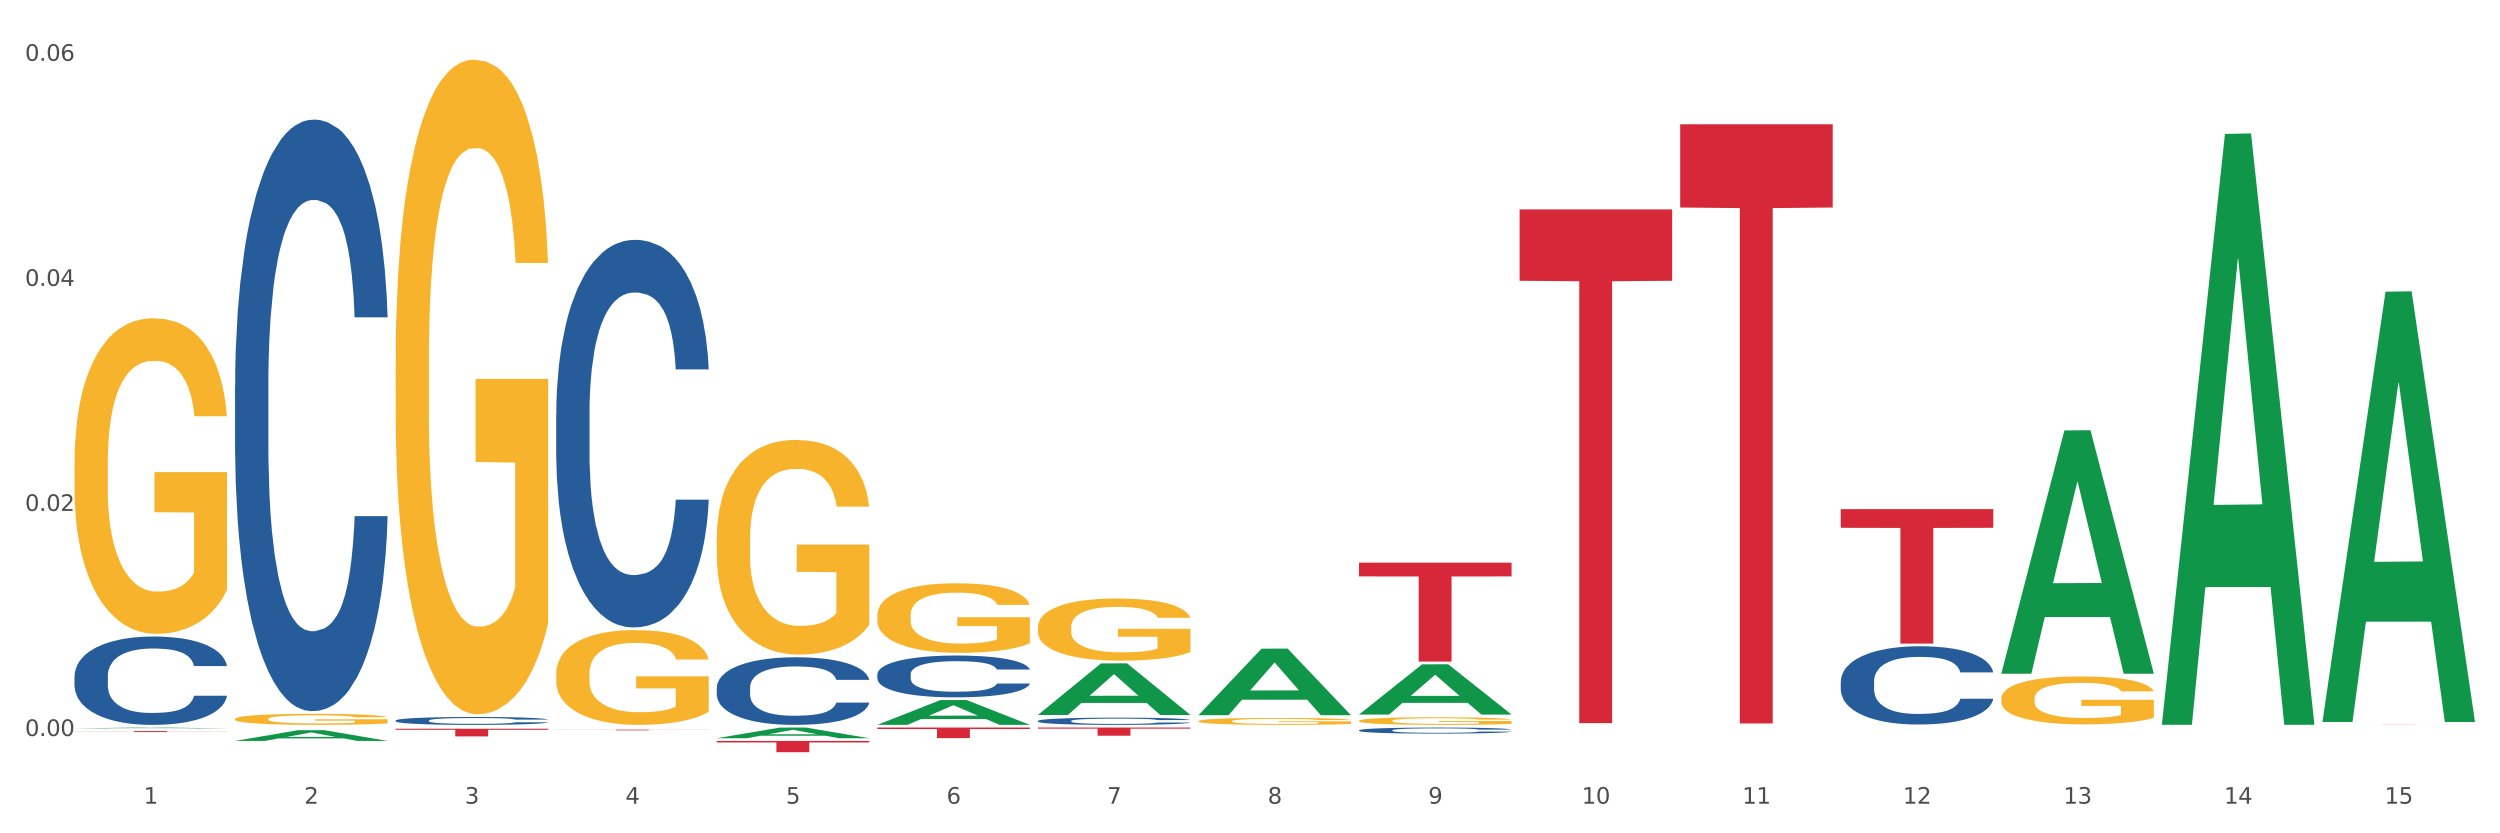
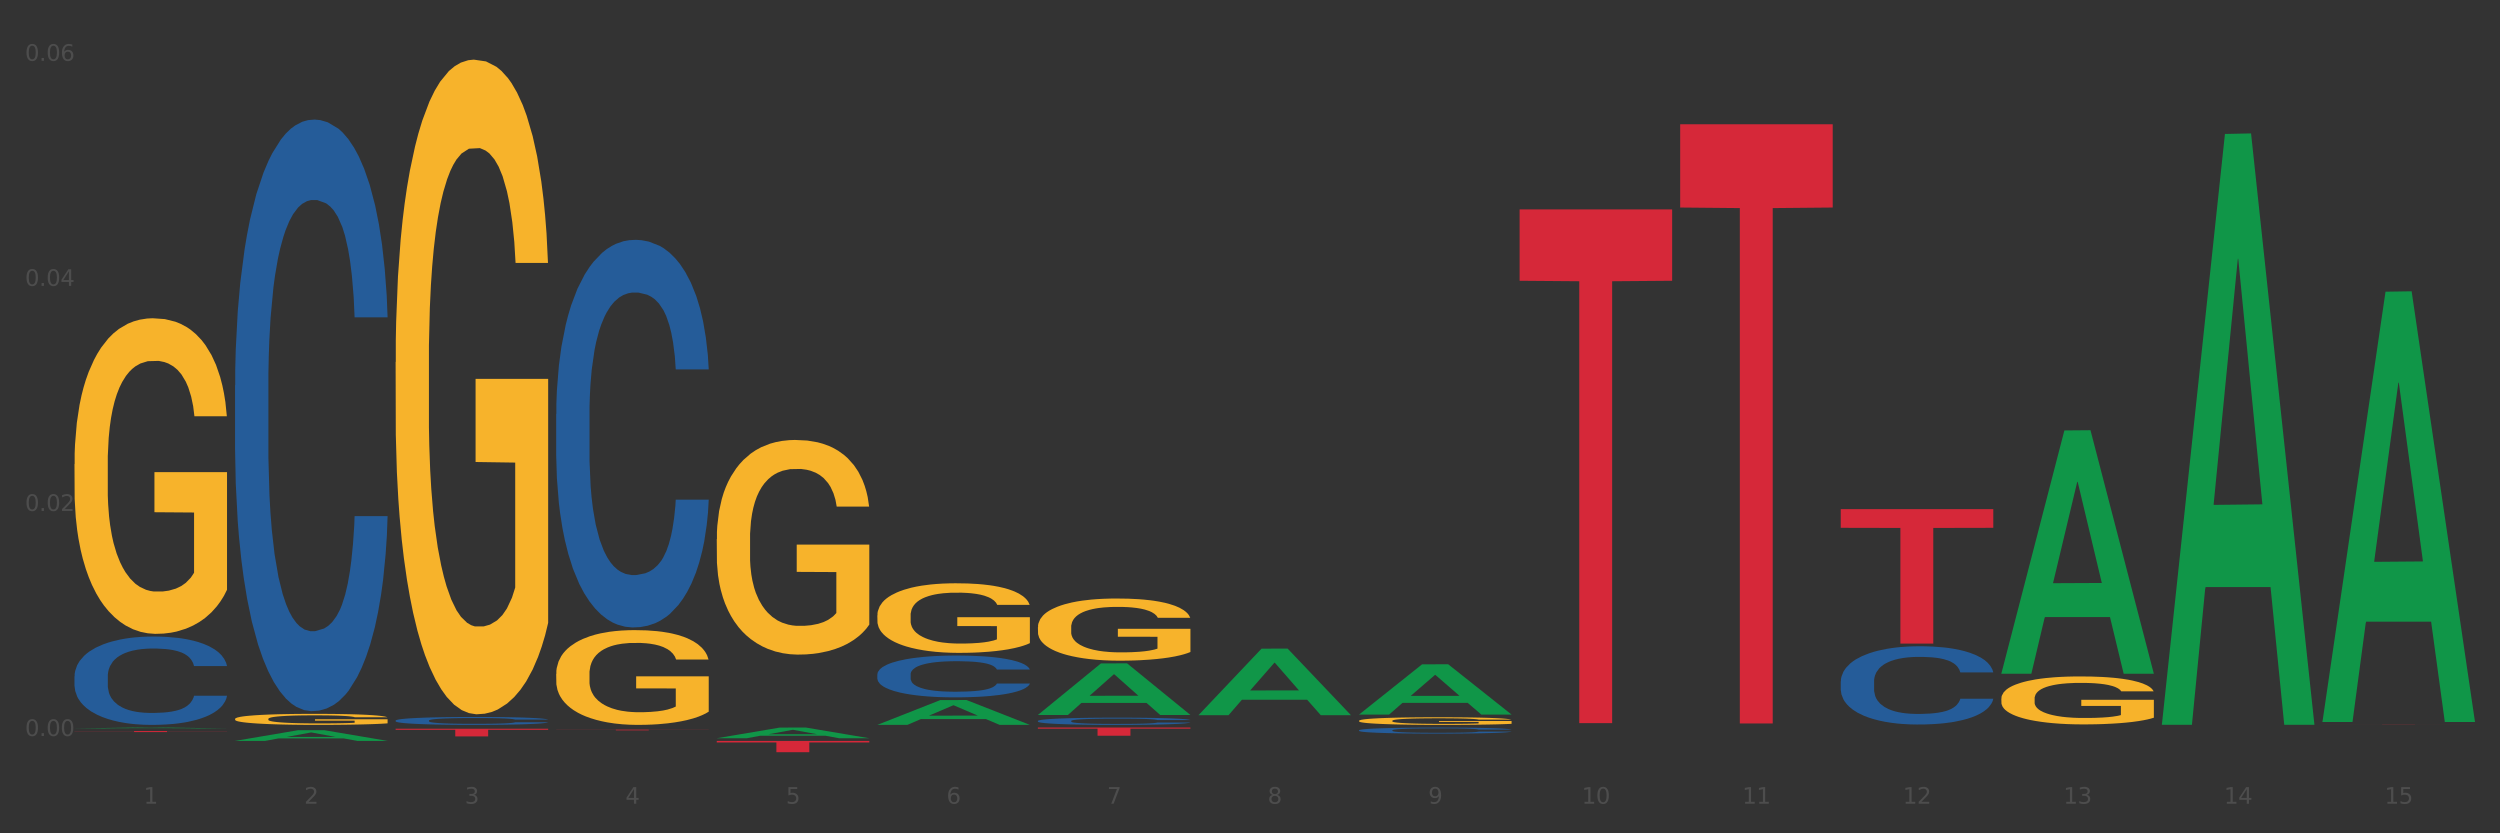
<svg xmlns="http://www.w3.org/2000/svg" xmlns:xlink="http://www.w3.org/1999/xlink" width="1080pt" height="360pt" viewBox="0 0 1080 360" version="1.1">
  <rect x="0" y="0" width="1080" height="360" fill="#333333" stroke="none" />
  <defs>
    <style type="text/css">*{stroke-linejoin: round; stroke-linecap: butt}</style>
  </defs>
  <g id="figure_1">
    <g id="patch_1">
-       <path d="M 0 360  L 1080 360  L 1080 0  L 0 0  z " style="fill: #ffffff; stroke: #ffffff; stroke-linejoin: miter" />
-     </g>
+       </g>
    <g id="axes_1">
      <g id="matplotlib.axis_1">
        <g id="xtick_1">
          <g id="text_1">
            <g style="fill: #4d4d4d" transform="translate(62.07 347.204) scale(0.096 -0.096)">
              <defs>
                <path id="DejaVuSans-31" d="M 794 531  L 1825 531  L 1825 4091  L 703 3866  L 703 4441  L 1819 4666  L 2450 4666  L 2450 531  L 3481 531  L 3481 0  L 794 0  L 794 531  z " transform="scale(0.016)" />
              </defs>
              <use xlink:href="#DejaVuSans-31" />
            </g>
          </g>
        </g>
        <g id="xtick_2">
          <g id="text_2">
            <g style="fill: #4d4d4d" transform="translate(131.436 347.204) scale(0.096 -0.096)">
              <defs>
                <path id="DejaVuSans-32" d="M 1228 531  L 3431 531  L 3431 0  L 469 0  L 469 531  Q 828 903 1448 1529  Q 2069 2156 2228 2338  Q 2531 2678 2651 2914  Q 2772 3150 2772 3378  Q 2772 3750 2511 3984  Q 2250 4219 1831 4219  Q 1534 4219 1204 4116  Q 875 4013 500 3803  L 500 4441  Q 881 4594 1212 4672  Q 1544 4750 1819 4750  Q 2544 4750 2975 4387  Q 3406 4025 3406 3419  Q 3406 3131 3298 2873  Q 3191 2616 2906 2266  Q 2828 2175 2409 1742  Q 1991 1309 1228 531  z " transform="scale(0.016)" />
              </defs>
              <use xlink:href="#DejaVuSans-32" />
            </g>
          </g>
        </g>
        <g id="xtick_3">
          <g id="text_3">
            <g style="fill: #4d4d4d" transform="translate(200.802 347.204) scale(0.096 -0.096)">
              <defs>
                <path id="DejaVuSans-33" d="M 2597 2516  Q 3050 2419 3304 2112  Q 3559 1806 3559 1356  Q 3559 666 3084 287  Q 2609 -91 1734 -91  Q 1441 -91 1130 -33  Q 819 25 488 141  L 488 750  Q 750 597 1062 519  Q 1375 441 1716 441  Q 2309 441 2620 675  Q 2931 909 2931 1356  Q 2931 1769 2642 2001  Q 2353 2234 1838 2234  L 1294 2234  L 1294 2753  L 1863 2753  Q 2328 2753 2575 2939  Q 2822 3125 2822 3475  Q 2822 3834 2567 4026  Q 2313 4219 1838 4219  Q 1578 4219 1281 4162  Q 984 4106 628 3988  L 628 4550  Q 988 4650 1302 4700  Q 1616 4750 1894 4750  Q 2613 4750 3031 4423  Q 3450 4097 3450 3541  Q 3450 3153 3228 2886  Q 3006 2619 2597 2516  z " transform="scale(0.016)" />
              </defs>
              <use xlink:href="#DejaVuSans-33" />
            </g>
          </g>
        </g>
        <g id="xtick_4">
          <g id="text_4">
            <g style="fill: #4d4d4d" transform="translate(270.169 347.204) scale(0.096 -0.096)">
              <defs>
                <path id="DejaVuSans-34" d="M 2419 4116  L 825 1625  L 2419 1625  L 2419 4116  z M 2253 4666  L 3047 4666  L 3047 1625  L 3713 1625  L 3713 1100  L 3047 1100  L 3047 0  L 2419 0  L 2419 1100  L 313 1100  L 313 1709  L 2253 4666  z " transform="scale(0.016)" />
              </defs>
              <use xlink:href="#DejaVuSans-34" />
            </g>
          </g>
        </g>
        <g id="xtick_5">
          <g id="text_5">
            <g style="fill: #4d4d4d" transform="translate(339.535 347.204) scale(0.096 -0.096)">
              <defs>
                <path id="DejaVuSans-35" d="M 691 4666  L 3169 4666  L 3169 4134  L 1269 4134  L 1269 2991  Q 1406 3038 1543 3061  Q 1681 3084 1819 3084  Q 2600 3084 3056 2656  Q 3513 2228 3513 1497  Q 3513 744 3044 326  Q 2575 -91 1722 -91  Q 1428 -91 1123 -41  Q 819 9 494 109  L 494 744  Q 775 591 1075 516  Q 1375 441 1709 441  Q 2250 441 2565 725  Q 2881 1009 2881 1497  Q 2881 1984 2565 2268  Q 2250 2553 1709 2553  Q 1456 2553 1204 2497  Q 953 2441 691 2322  L 691 4666  z " transform="scale(0.016)" />
              </defs>
              <use xlink:href="#DejaVuSans-35" />
            </g>
          </g>
        </g>
        <g id="xtick_6">
          <g id="text_6">
            <g style="fill: #4d4d4d" transform="translate(408.901 347.204) scale(0.096 -0.096)">
              <defs>
                <path id="DejaVuSans-36" d="M 2113 2584  Q 1688 2584 1439 2293  Q 1191 2003 1191 1497  Q 1191 994 1439 701  Q 1688 409 2113 409  Q 2538 409 2786 701  Q 3034 994 3034 1497  Q 3034 2003 2786 2293  Q 2538 2584 2113 2584  z M 3366 4563  L 3366 3988  Q 3128 4100 2886 4159  Q 2644 4219 2406 4219  Q 1781 4219 1451 3797  Q 1122 3375 1075 2522  Q 1259 2794 1537 2939  Q 1816 3084 2150 3084  Q 2853 3084 3261 2657  Q 3669 2231 3669 1497  Q 3669 778 3244 343  Q 2819 -91 2113 -91  Q 1303 -91 875 529  Q 447 1150 447 2328  Q 447 3434 972 4092  Q 1497 4750 2381 4750  Q 2619 4750 2861 4703  Q 3103 4656 3366 4563  z " transform="scale(0.016)" />
              </defs>
              <use xlink:href="#DejaVuSans-36" />
            </g>
          </g>
        </g>
        <g id="xtick_7">
          <g id="text_7">
            <g style="fill: #4d4d4d" transform="translate(478.267 347.204) scale(0.096 -0.096)">
              <defs>
                <path id="DejaVuSans-37" d="M 525 4666  L 3525 4666  L 3525 4397  L 1831 0  L 1172 0  L 2766 4134  L 525 4134  L 525 4666  z " transform="scale(0.016)" />
              </defs>
              <use xlink:href="#DejaVuSans-37" />
            </g>
          </g>
        </g>
        <g id="xtick_8">
          <g id="text_8">
            <g style="fill: #4d4d4d" transform="translate(547.634 347.204) scale(0.096 -0.096)">
              <defs>
                <path id="DejaVuSans-38" d="M 2034 2216  Q 1584 2216 1326 1975  Q 1069 1734 1069 1313  Q 1069 891 1326 650  Q 1584 409 2034 409  Q 2484 409 2743 651  Q 3003 894 3003 1313  Q 3003 1734 2745 1975  Q 2488 2216 2034 2216  z M 1403 2484  Q 997 2584 770 2862  Q 544 3141 544 3541  Q 544 4100 942 4425  Q 1341 4750 2034 4750  Q 2731 4750 3128 4425  Q 3525 4100 3525 3541  Q 3525 3141 3298 2862  Q 3072 2584 2669 2484  Q 3125 2378 3379 2068  Q 3634 1759 3634 1313  Q 3634 634 3220 271  Q 2806 -91 2034 -91  Q 1263 -91 848 271  Q 434 634 434 1313  Q 434 1759 690 2068  Q 947 2378 1403 2484  z M 1172 3481  Q 1172 3119 1398 2916  Q 1625 2713 2034 2713  Q 2441 2713 2670 2916  Q 2900 3119 2900 3481  Q 2900 3844 2670 4047  Q 2441 4250 2034 4250  Q 1625 4250 1398 4047  Q 1172 3844 1172 3481  z " transform="scale(0.016)" />
              </defs>
              <use xlink:href="#DejaVuSans-38" />
            </g>
          </g>
        </g>
        <g id="xtick_9">
          <g id="text_9">
            <g style="fill: #4d4d4d" transform="translate(617 347.204) scale(0.096 -0.096)">
              <defs>
                <path id="DejaVuSans-39" d="M 703 97  L 703 672  Q 941 559 1184 500  Q 1428 441 1663 441  Q 2288 441 2617 861  Q 2947 1281 2994 2138  Q 2813 1869 2534 1725  Q 2256 1581 1919 1581  Q 1219 1581 811 2004  Q 403 2428 403 3163  Q 403 3881 828 4315  Q 1253 4750 1959 4750  Q 2769 4750 3195 4129  Q 3622 3509 3622 2328  Q 3622 1225 3098 567  Q 2575 -91 1691 -91  Q 1453 -91 1209 -44  Q 966 3 703 97  z M 1959 2075  Q 2384 2075 2632 2365  Q 2881 2656 2881 3163  Q 2881 3666 2632 3958  Q 2384 4250 1959 4250  Q 1534 4250 1286 3958  Q 1038 3666 1038 3163  Q 1038 2656 1286 2365  Q 1534 2075 1959 2075  z " transform="scale(0.016)" />
              </defs>
              <use xlink:href="#DejaVuSans-39" />
            </g>
          </g>
        </g>
        <g id="xtick_10">
          <g id="text_10">
            <g style="fill: #4d4d4d" transform="translate(683.312 347.204) scale(0.096 -0.096)">
              <defs>
                <path id="DejaVuSans-30" d="M 2034 4250  Q 1547 4250 1301 3770  Q 1056 3291 1056 2328  Q 1056 1369 1301 889  Q 1547 409 2034 409  Q 2525 409 2770 889  Q 3016 1369 3016 2328  Q 3016 3291 2770 3770  Q 2525 4250 2034 4250  z M 2034 4750  Q 2819 4750 3233 4129  Q 3647 3509 3647 2328  Q 3647 1150 3233 529  Q 2819 -91 2034 -91  Q 1250 -91 836 529  Q 422 1150 422 2328  Q 422 3509 836 4129  Q 1250 4750 2034 4750  z " transform="scale(0.016)" />
              </defs>
              <use xlink:href="#DejaVuSans-31" />
              <use xlink:href="#DejaVuSans-30" transform="translate(63.623 0)" />
            </g>
          </g>
        </g>
        <g id="xtick_11">
          <g id="text_11">
            <g style="fill: #4d4d4d" transform="translate(752.678 347.204) scale(0.096 -0.096)">
              <use xlink:href="#DejaVuSans-31" />
              <use xlink:href="#DejaVuSans-31" transform="translate(63.623 0)" />
            </g>
          </g>
        </g>
        <g id="xtick_12">
          <g id="text_12">
            <g style="fill: #4d4d4d" transform="translate(822.044 347.204) scale(0.096 -0.096)">
              <use xlink:href="#DejaVuSans-31" />
              <use xlink:href="#DejaVuSans-32" transform="translate(63.623 0)" />
            </g>
          </g>
        </g>
        <g id="xtick_13">
          <g id="text_13">
            <g style="fill: #4d4d4d" transform="translate(891.411 347.204) scale(0.096 -0.096)">
              <use xlink:href="#DejaVuSans-31" />
              <use xlink:href="#DejaVuSans-33" transform="translate(63.623 0)" />
            </g>
          </g>
        </g>
        <g id="xtick_14">
          <g id="text_14">
            <g style="fill: #4d4d4d" transform="translate(960.777 347.204) scale(0.096 -0.096)">
              <use xlink:href="#DejaVuSans-31" />
              <use xlink:href="#DejaVuSans-34" transform="translate(63.623 0)" />
            </g>
          </g>
        </g>
        <g id="xtick_15">
          <g id="text_15">
            <g style="fill: #4d4d4d" transform="translate(1030.143 347.204) scale(0.096 -0.096)">
              <use xlink:href="#DejaVuSans-31" />
              <use xlink:href="#DejaVuSans-35" transform="translate(63.623 0)" />
            </g>
          </g>
        </g>
        <g id="xtick_16" />
        <g id="xtick_17" />
        <g id="xtick_18" />
        <g id="xtick_19" />
        <g id="xtick_20" />
        <g id="xtick_21" />
        <g id="xtick_22" />
        <g id="xtick_23" />
        <g id="xtick_24" />
        <g id="xtick_25" />
        <g id="xtick_26" />
        <g id="xtick_27" />
        <g id="xtick_28" />
        <g id="xtick_29" />
      </g>
      <g id="matplotlib.axis_2">
        <g id="ytick_1">
          <g id="text_16">
            <g style="fill: #4d4d4d" transform="translate(10.8 317.953) scale(0.096 -0.096)">
              <defs>
                <path id="DejaVuSans-2e" d="M 684 794  L 1344 794  L 1344 0  L 684 0  L 684 794  z " transform="scale(0.016)" />
              </defs>
              <use xlink:href="#DejaVuSans-30" />
              <use xlink:href="#DejaVuSans-2e" transform="translate(63.623 0)" />
              <use xlink:href="#DejaVuSans-30" transform="translate(95.41 0)" />
              <use xlink:href="#DejaVuSans-30" transform="translate(159.033 0)" />
            </g>
          </g>
        </g>
        <g id="ytick_2">
          <g id="text_17">
            <g style="fill: #4d4d4d" transform="translate(10.8 220.726) scale(0.096 -0.096)">
              <use xlink:href="#DejaVuSans-30" />
              <use xlink:href="#DejaVuSans-2e" transform="translate(63.623 0)" />
              <use xlink:href="#DejaVuSans-30" transform="translate(95.41 0)" />
              <use xlink:href="#DejaVuSans-32" transform="translate(159.033 0)" />
            </g>
          </g>
        </g>
        <g id="ytick_3">
          <g id="text_18">
            <g style="fill: #4d4d4d" transform="translate(10.8 123.499) scale(0.096 -0.096)">
              <use xlink:href="#DejaVuSans-30" />
              <use xlink:href="#DejaVuSans-2e" transform="translate(63.623 0)" />
              <use xlink:href="#DejaVuSans-30" transform="translate(95.41 0)" />
              <use xlink:href="#DejaVuSans-34" transform="translate(159.033 0)" />
            </g>
          </g>
        </g>
        <g id="ytick_4">
          <g id="text_19">
            <g style="fill: #4d4d4d" transform="translate(10.8 26.272) scale(0.096 -0.096)">
              <use xlink:href="#DejaVuSans-30" />
              <use xlink:href="#DejaVuSans-2e" transform="translate(63.623 0)" />
              <use xlink:href="#DejaVuSans-30" transform="translate(95.41 0)" />
              <use xlink:href="#DejaVuSans-36" transform="translate(159.033 0)" />
            </g>
          </g>
        </g>
        <g id="ytick_5" />
        <g id="ytick_6" />
        <g id="ytick_7" />
      </g>
      <g id="PolyCollection_1">
        <path d="M 32.175 314.659  L 32.243 314.659  L 59.417 314.306  L 70.695 314.306  L 98.073 314.66  L 85.029 314.66  L 79.119 314.578  L 51.061 314.578  L 50.857 314.579  L 45.151 314.66  L 32.175 314.66  L 32.175 314.659  L 54.594 314.528  L 75.586 314.528  L 65.192 314.381  L 65.056 314.381  L 64.92 314.382  L 54.526 314.528  L 54.594 314.528  L 32.175 314.659  z " clip-path="url(#p7cd45a8537)" style="fill: #109648" />
        <path d="M 32.175 200.487  L 32.253 200.362  L 32.253 195.879  L 32.408 192.019  L 33.186 182.68  L 34.353 174.96  L 35.209 170.851  L 36.065 167.489  L 37.076 164.127  L 38.321 160.64  L 40.578 155.535  L 41.978 152.92  L 43.69 150.181  L 46.802 146.196  L 49.058 143.955  L 51.392 142.087  L 55.204 139.846  L 57.694 138.85  L 60.339 138.103  L 63.529 137.604  L 65.941 137.48  L 71.231 137.854  L 75.744 138.974  L 77.922 139.846  L 80.723 141.34  L 82.201 142.336  L 84.613 144.329  L 87.103 146.943  L 88.815 149.185  L 91.382 153.418  L 93.327 157.652  L 95.116 162.882  L 96.05 166.493  L 96.75 169.855  L 97.373 173.715  L 97.995 179.816  L 83.991 179.816  L 83.446 175.458  L 82.59 171.349  L 81.346 167.365  L 80.256 164.874  L 78.389 161.761  L 76.677 159.769  L 74.888 158.275  L 72.71 157.029  L 70.998 156.407  L 68.586 155.909  L 63.84 156.033  L 60.65 157.029  L 58.472 158.275  L 57.071 159.395  L 55.827 160.64  L 54.426 162.384  L 52.792 164.999  L 51.625 167.365  L 50.458 170.353  L 49.525 173.341  L 48.669 176.828  L 47.969 180.564  L 47.424 184.424  L 46.957 189.155  L 46.568 197  L 46.568 214.059  L 46.724 217.919  L 47.113 223.024  L 47.58 226.885  L 48.358 231.492  L 49.058 234.605  L 50.381 239.087  L 51.859 242.823  L 53.026 245.189  L 54.193 247.181  L 56.216 249.921  L 58.472 252.162  L 60.417 253.532  L 63.062 254.777  L 64.852 255.275  L 66.408 255.524  L 70.22 255.524  L 72.943 255.15  L 75.977 254.279  L 78.311 253.158  L 80.256 251.788  L 82.435 249.547  L 83.835 247.43  L 83.835 221.406  L 66.719 221.281  L 66.719 203.973  L 98.073 203.973  L 98.073 254.777  L 96.75 257.392  L 95.272 259.758  L 93.716 261.874  L 91.382 264.489  L 88.581 266.98  L 86.091 268.723  L 83.446 270.217  L 80.334 271.587  L 76.288 272.832  L 73.799 273.33  L 70.687 273.704  L 67.03 273.828  L 63.84 273.579  L 60.728 272.957  L 57.461 271.836  L 54.271 270.217  L 51.859 268.598  L 49.447 266.606  L 46.879 263.991  L 44.857 261.501  L 43.301 259.259  L 41.589 256.396  L 39.722 252.66  L 38.321 249.298  L 37.076 245.811  L 35.754 241.329  L 34.82 237.469  L 33.887 232.612  L 33.342 229.001  L 32.72 223.398  L 32.253 215.553  L 32.175 200.487  z " clip-path="url(#p7cd45a8537)" style="fill: #f7b32b" />
        <path d="M 656.471 90.447  L 722.369 90.447  L 722.369 121.291  L 696.447 121.499  L 696.447 312.395  L 682.237 312.395  L 682.237 121.499  L 656.471 121.291  L 656.471 90.656  L 656.471 90.447  z " clip-path="url(#p7cd45a8537)" style="fill: #d62839" />
-         <path d="M 587.105 243.067  L 653.003 243.067  L 653.003 249.007  L 627.081 249.047  L 627.081 285.813  L 612.871 285.813  L 612.871 249.047  L 587.105 249.007  L 587.105 243.107  L 587.105 243.067  z " clip-path="url(#p7cd45a8537)" style="fill: #d62839" />
        <path d="M 448.372 314.306  L 514.27 314.306  L 514.27 314.795  L 488.348 314.798  L 488.348 317.824  L 474.138 317.824  L 474.138 314.798  L 448.372 314.795  L 448.372 314.309  L 448.372 314.306  z " clip-path="url(#p7cd45a8537)" style="fill: #d62839" />
-         <path d="M 379.006 314.306  L 444.904 314.306  L 444.904 314.942  L 418.982 314.946  L 418.982 318.883  L 404.772 318.883  L 404.772 314.946  L 379.006 314.942  L 379.006 314.31  L 379.006 314.306  z " clip-path="url(#p7cd45a8537)" style="fill: #d62839" />
        <path d="M 309.64 320.071  L 375.538 320.071  L 375.538 320.749  L 349.616 320.754  L 349.616 324.95  L 335.406 324.95  L 335.406 320.754  L 309.64 320.749  L 309.64 320.076  L 309.64 320.071  z " clip-path="url(#p7cd45a8537)" style="fill: #d62839" />
        <path d="M 240.274 315.201  L 306.172 315.201  L 306.172 315.243  L 280.25 315.243  L 280.25 315.505  L 266.039 315.505  L 266.039 315.243  L 240.274 315.243  L 240.274 315.201  L 240.274 315.201  z " clip-path="url(#p7cd45a8537)" style="fill: #d62839" />
        <path d="M 170.907 314.808  L 236.805 314.808  L 236.805 315.271  L 210.883 315.274  L 210.883 318.135  L 196.673 318.135  L 196.673 315.274  L 170.907 315.271  L 170.907 314.811  L 170.907 314.808  z " clip-path="url(#p7cd45a8537)" style="fill: #d62839" />
        <path d="M 32.175 315.814  L 98.073 315.814  L 98.073 315.873  L 72.151 315.874  L 72.151 316.24  L 57.941 316.24  L 57.941 315.874  L 32.175 315.873  L 32.175 315.815  L 32.175 315.814  z " clip-path="url(#p7cd45a8537)" style="fill: #d62839" />
        <path d="M 32.175 292.132  L 32.253 292.098  L 32.253 291.122  L 32.487 289.797  L 33.343 287.357  L 34.434 285.509  L 36.303 283.348  L 37.316 282.442  L 38.64 281.431  L 41.366 279.793  L 44.482 278.398  L 46.663 277.632  L 48.299 277.144  L 51.96 276.272  L 54.063 275.889  L 56.244 275.575  L 58.114 275.366  L 61.229 275.122  L 63.722 275.017  L 66.604 274.982  L 69.019 275.017  L 72.212 275.157  L 76.886 275.575  L 78.677 275.819  L 81.092 276.237  L 83.585 276.795  L 85.61 277.353  L 87.947 278.154  L 90.361 279.2  L 92.698 280.525  L 94.334 281.745  L 95.658 283.035  L 96.827 284.603  L 97.683 286.311  L 98.073 287.74  L 83.818 287.74  L 83.429 286.451  L 82.65 285.056  L 81.871 284.115  L 81.014 283.348  L 79.69 282.477  L 78.522 281.919  L 76.574 281.257  L 74.783 280.839  L 73.303 280.595  L 71.511 280.385  L 67.694 280.176  L 64.968 280.176  L 63.255 280.246  L 61.151 280.42  L 59.36 280.664  L 57.257 281.083  L 55.621 281.536  L 53.985 282.128  L 53.05 282.547  L 51.648 283.313  L 50.714 283.941  L 49.467 285.021  L 48.766 285.788  L 47.52 287.775  L 46.975 289.239  L 46.741 290.25  L 46.585 291.366  L 46.585 296.803  L 47.053 299.243  L 47.442 300.289  L 48.065 301.474  L 49.234 303.008  L 50.947 304.507  L 52.739 305.588  L 54.219 306.25  L 55.621 306.738  L 57.023 307.121  L 58.737 307.47  L 60.139 307.679  L 62.242 307.888  L 64.734 307.993  L 66.682 307.993  L 70.654 307.819  L 72.446 307.644  L 74.16 307.4  L 76.029 307.017  L 77.509 306.599  L 78.366 306.285  L 79.768 305.622  L 80.858 304.925  L 81.793 304.124  L 82.416 303.426  L 83.117 302.381  L 83.663 301.196  L 83.818 300.568  L 98.073 300.568  L 97.761 301.823  L 97.216 303.043  L 96.126 304.681  L 95.269 305.622  L 93.945 306.773  L 92.542 307.749  L 90.595 308.829  L 88.804 309.631  L 86.934 310.328  L 84.909 310.956  L 81.248 311.827  L 79.924 312.071  L 77.12 312.489  L 74.939 312.733  L 71.745 312.977  L 68.473 313.117  L 65.046 313.152  L 62.008 313.082  L 58.659 312.873  L 56.556 312.664  L 54.219 312.35  L 51.493 311.862  L 48.922 311.269  L 46.507 310.572  L 44.248 309.771  L 42.145 308.864  L 39.419 307.365  L 37.394 305.901  L 35.914 304.542  L 34.901 303.392  L 33.889 301.928  L 33.343 300.917  L 32.487 298.477  L 32.175 296.211  L 32.175 292.132  z " clip-path="url(#p7cd45a8537)" style="fill: #255c99" />
        <path d="M 101.541 166.49  L 101.619 166.256  L 101.619 159.721  L 101.853 150.852  L 102.71 134.514  L 103.8 122.143  L 105.67 107.673  L 106.682 101.604  L 108.006 94.836  L 110.733 83.866  L 113.848 74.53  L 116.029 69.395  L 117.665 66.127  L 121.326 60.292  L 123.429 57.725  L 125.61 55.624  L 127.48 54.224  L 130.595 52.59  L 133.088 51.89  L 135.97 51.656  L 138.385 51.89  L 141.578 52.823  L 146.252 55.624  L 148.044 57.258  L 150.458 60.059  L 152.951 63.793  L 154.976 67.528  L 157.313 72.896  L 159.728 79.898  L 162.064 88.767  L 163.7 96.936  L 165.024 105.572  L 166.193 116.075  L 167.05 127.512  L 167.439 137.081  L 153.185 137.081  L 152.795 128.445  L 152.016 119.109  L 151.237 112.807  L 150.38 107.673  L 149.056 101.838  L 147.888 98.103  L 145.941 93.669  L 144.149 90.868  L 142.669 89.234  L 140.877 87.833  L 137.061 86.433  L 134.334 86.433  L 132.621 86.9  L 130.518 88.067  L 128.726 89.701  L 126.623 92.502  L 124.987 95.536  L 123.351 99.504  L 122.417 102.304  L 121.015 107.439  L 120.08 111.64  L 118.834 118.876  L 118.133 124.011  L 116.886 137.315  L 116.341 147.117  L 116.107 153.886  L 115.952 161.355  L 115.952 197.765  L 116.419 214.104  L 116.808 221.106  L 117.431 229.041  L 118.6 239.311  L 120.314 249.347  L 122.105 256.583  L 123.585 261.017  L 124.987 264.285  L 126.389 266.852  L 128.103 269.186  L 129.505 270.587  L 131.608 271.987  L 134.101 272.687  L 136.048 272.687  L 140.021 271.52  L 141.812 270.353  L 143.526 268.719  L 145.395 266.152  L 146.875 263.351  L 147.732 261.251  L 149.134 256.816  L 150.225 252.148  L 151.159 246.78  L 151.783 242.112  L 152.484 235.11  L 153.029 227.174  L 153.185 222.973  L 167.439 222.973  L 167.128 231.375  L 166.582 239.544  L 165.492 250.514  L 164.635 256.816  L 163.311 264.518  L 161.909 271.053  L 159.961 278.289  L 158.17 283.657  L 156.3 288.325  L 154.275 292.526  L 150.614 298.361  L 149.29 299.995  L 146.486 302.796  L 144.305 304.43  L 141.111 306.064  L 137.84 306.997  L 134.412 307.231  L 131.374 306.764  L 128.025 305.363  L 125.922 303.963  L 123.585 301.862  L 120.859 298.595  L 118.288 294.627  L 115.874 289.959  L 113.615 284.591  L 111.512 278.522  L 108.785 268.486  L 106.76 258.683  L 105.28 249.581  L 104.267 241.878  L 103.255 232.075  L 102.71 225.307  L 101.853 208.969  L 101.541 193.798  L 101.541 166.49  z " clip-path="url(#p7cd45a8537)" style="fill: #255c99" />
        <path d="M 170.907 311.267  L 170.985 311.264  L 170.985 311.177  L 171.219 311.058  L 172.076 310.839  L 173.166 310.674  L 175.036 310.48  L 176.048 310.399  L 177.373 310.308  L 180.099 310.161  L 183.215 310.036  L 185.396 309.967  L 187.031 309.924  L 190.692 309.845  L 192.796 309.811  L 194.977 309.783  L 196.846 309.764  L 199.962 309.742  L 202.454 309.733  L 205.336 309.73  L 207.751 309.733  L 210.945 309.745  L 215.618 309.783  L 217.41 309.805  L 219.825 309.842  L 222.317 309.892  L 224.342 309.942  L 226.679 310.014  L 229.094 310.108  L 231.431 310.227  L 233.066 310.336  L 234.391 310.452  L 235.559 310.592  L 236.416 310.745  L 236.805 310.874  L 222.551 310.874  L 222.161 310.758  L 221.382 310.633  L 220.604 310.549  L 219.747 310.48  L 218.422 310.402  L 217.254 310.352  L 215.307 310.292  L 213.515 310.255  L 212.035 310.233  L 210.244 310.214  L 206.427 310.195  L 203.701 310.195  L 201.987 310.202  L 199.884 310.217  L 198.092 310.239  L 195.989 310.277  L 194.353 310.317  L 192.718 310.37  L 191.783 310.408  L 190.381 310.477  L 189.446 310.533  L 188.2 310.63  L 187.499 310.699  L 186.252 310.877  L 185.707 311.008  L 185.474 311.099  L 185.318 311.199  L 185.318 311.686  L 185.785 311.905  L 186.175 311.999  L 186.798 312.105  L 187.966 312.242  L 189.68 312.377  L 191.471 312.474  L 192.951 312.533  L 194.353 312.577  L 195.755 312.611  L 197.469 312.642  L 198.871 312.661  L 200.974 312.68  L 203.467 312.689  L 205.414 312.689  L 209.387 312.674  L 211.178 312.658  L 212.892 312.636  L 214.761 312.602  L 216.241 312.564  L 217.098 312.536  L 218.5 312.477  L 219.591 312.414  L 220.526 312.342  L 221.149 312.28  L 221.85 312.186  L 222.395 312.08  L 222.551 312.024  L 236.805 312.024  L 236.494 312.136  L 235.949 312.246  L 234.858 312.392  L 234.001 312.477  L 232.677 312.58  L 231.275 312.667  L 229.328 312.764  L 227.536 312.836  L 225.667 312.899  L 223.641 312.955  L 219.98 313.033  L 218.656 313.055  L 215.852 313.092  L 213.671 313.114  L 210.477 313.136  L 207.206 313.149  L 203.779 313.152  L 200.741 313.146  L 197.391 313.127  L 195.288 313.108  L 192.951 313.08  L 190.225 313.036  L 187.655 312.983  L 185.24 312.921  L 182.981 312.849  L 180.878 312.767  L 178.152 312.633  L 176.126 312.502  L 174.646 312.38  L 173.634 312.277  L 172.621 312.146  L 172.076 312.055  L 171.219 311.836  L 170.907 311.633  L 170.907 311.267  z " clip-path="url(#p7cd45a8537)" style="fill: #255c99" />
        <path d="M 240.274 178.846  L 240.352 178.693  L 240.352 174.411  L 240.585 168.6  L 241.442 157.895  L 242.533 149.79  L 244.402 140.309  L 245.415 136.333  L 246.739 131.898  L 249.465 124.711  L 252.581 118.594  L 254.762 115.229  L 256.398 113.089  L 260.059 109.265  L 262.162 107.583  L 264.343 106.207  L 266.212 105.289  L 269.328 104.219  L 271.821 103.76  L 274.703 103.607  L 277.117 103.76  L 280.311 104.372  L 284.985 106.207  L 286.776 107.277  L 289.191 109.112  L 291.683 111.559  L 293.709 114.006  L 296.045 117.523  L 298.46 122.111  L 300.797 127.922  L 302.433 133.275  L 303.757 138.933  L 304.925 145.814  L 305.782 153.308  L 306.172 159.577  L 291.917 159.577  L 291.528 153.919  L 290.749 147.802  L 289.97 143.673  L 289.113 140.309  L 287.789 136.486  L 286.62 134.039  L 284.673 131.134  L 282.881 129.298  L 281.401 128.228  L 279.61 127.31  L 275.793 126.393  L 273.067 126.393  L 271.353 126.699  L 269.25 127.463  L 267.458 128.534  L 265.355 130.369  L 263.72 132.357  L 262.084 134.957  L 261.149 136.792  L 259.747 140.156  L 258.812 142.909  L 257.566 147.649  L 256.865 151.014  L 255.619 159.73  L 255.073 166.153  L 254.84 170.588  L 254.684 175.482  L 254.684 199.338  L 255.151 210.043  L 255.541 214.63  L 256.164 219.83  L 257.332 226.558  L 259.046 233.134  L 260.838 237.875  L 262.318 240.78  L 263.72 242.921  L 265.122 244.603  L 266.835 246.133  L 268.237 247.05  L 270.341 247.968  L 272.833 248.427  L 274.78 248.427  L 278.753 247.662  L 280.545 246.897  L 282.258 245.827  L 284.128 244.145  L 285.608 242.31  L 286.465 240.933  L 287.867 238.028  L 288.957 234.969  L 289.892 231.452  L 290.515 228.393  L 291.216 223.806  L 291.761 218.606  L 291.917 215.854  L 306.172 215.854  L 305.86 221.359  L 305.315 226.711  L 304.224 233.899  L 303.367 238.028  L 302.043 243.074  L 300.641 247.356  L 298.694 252.097  L 296.902 255.614  L 295.033 258.672  L 293.008 261.425  L 289.347 265.248  L 288.022 266.319  L 285.218 268.154  L 283.037 269.224  L 279.844 270.295  L 276.572 270.906  L 273.145 271.059  L 270.107 270.753  L 266.757 269.836  L 264.654 268.918  L 262.318 267.542  L 259.591 265.401  L 257.021 262.801  L 254.606 259.743  L 252.347 256.226  L 250.244 252.25  L 247.518 245.674  L 245.493 239.251  L 244.013 233.287  L 243 228.24  L 241.987 221.818  L 241.442 217.383  L 240.585 206.678  L 240.274 196.738  L 240.274 178.846  z " clip-path="url(#p7cd45a8537)" style="fill: #255c99" />
-         <path d="M 309.64 297.067  L 309.718 297.04  L 309.718 296.294  L 309.951 295.28  L 310.808 293.413  L 311.899 291.999  L 313.768 290.345  L 314.781 289.652  L 316.105 288.878  L 318.831 287.624  L 321.947 286.557  L 324.128 285.971  L 325.764 285.597  L 329.425 284.93  L 331.528 284.637  L 333.709 284.397  L 335.578 284.237  L 338.694 284.05  L 341.187 283.97  L 344.069 283.943  L 346.484 283.97  L 349.677 284.077  L 354.351 284.397  L 356.142 284.584  L 358.557 284.904  L 361.05 285.33  L 363.075 285.757  L 365.412 286.371  L 367.826 287.171  L 370.163 288.185  L 371.799 289.118  L 373.123 290.105  L 374.291 291.305  L 375.148 292.613  L 375.538 293.706  L 361.283 293.706  L 360.894 292.719  L 360.115 291.652  L 359.336 290.932  L 358.479 290.345  L 357.155 289.678  L 355.987 289.252  L 354.039 288.745  L 352.248 288.425  L 350.768 288.238  L 348.976 288.078  L 345.159 287.918  L 342.433 287.918  L 340.719 287.971  L 338.616 288.105  L 336.825 288.291  L 334.722 288.611  L 333.086 288.958  L 331.45 289.412  L 330.515 289.732  L 329.113 290.319  L 328.179 290.799  L 326.932 291.626  L 326.231 292.212  L 324.985 293.733  L 324.44 294.853  L 324.206 295.627  L 324.05 296.48  L 324.05 300.641  L 324.518 302.509  L 324.907 303.309  L 325.53 304.216  L 326.699 305.39  L 328.412 306.537  L 330.204 307.363  L 331.684 307.87  L 333.086 308.244  L 334.488 308.537  L 336.202 308.804  L 337.604 308.964  L 339.707 309.124  L 342.199 309.204  L 344.147 309.204  L 348.119 309.071  L 349.911 308.937  L 351.624 308.751  L 353.494 308.457  L 354.974 308.137  L 355.831 307.897  L 357.233 307.39  L 358.323 306.857  L 359.258 306.243  L 359.881 305.71  L 360.582 304.909  L 361.127 304.002  L 361.283 303.522  L 375.538 303.522  L 375.226 304.483  L 374.681 305.416  L 373.59 306.67  L 372.734 307.39  L 371.409 308.27  L 370.007 309.017  L 368.06 309.844  L 366.268 310.458  L 364.399 310.991  L 362.374 311.471  L 358.713 312.138  L 357.389 312.325  L 354.584 312.645  L 352.403 312.832  L 349.21 313.018  L 345.938 313.125  L 342.511 313.152  L 339.473 313.098  L 336.124 312.938  L 334.021 312.778  L 331.684 312.538  L 328.957 312.165  L 326.387 311.711  L 323.972 311.178  L 321.713 310.564  L 319.61 309.871  L 316.884 308.724  L 314.859 307.604  L 313.379 306.563  L 312.366 305.683  L 311.354 304.563  L 310.808 303.789  L 309.951 301.922  L 309.64 300.188  L 309.64 297.067  z " clip-path="url(#p7cd45a8537)" style="fill: #255c99" />
        <path d="M 379.006 291.309  L 379.084 291.292  L 379.084 290.83  L 379.318 290.203  L 380.175 289.049  L 381.265 288.174  L 383.134 287.151  L 384.147 286.722  L 385.471 286.244  L 388.198 285.469  L 391.313 284.809  L 393.494 284.446  L 395.13 284.215  L 398.791 283.802  L 400.894 283.621  L 403.075 283.473  L 404.945 283.374  L 408.06 283.258  L 410.553 283.209  L 413.435 283.192  L 415.85 283.209  L 419.043 283.275  L 423.717 283.473  L 425.509 283.588  L 427.923 283.786  L 430.416 284.05  L 432.441 284.314  L 434.778 284.693  L 437.193 285.188  L 439.529 285.815  L 441.165 286.393  L 442.489 287.003  L 443.658 287.745  L 444.515 288.554  L 444.904 289.23  L 430.65 289.23  L 430.26 288.62  L 429.481 287.96  L 428.702 287.514  L 427.845 287.151  L 426.521 286.739  L 425.353 286.475  L 423.405 286.162  L 421.614 285.964  L 420.134 285.848  L 418.342 285.749  L 414.526 285.65  L 411.799 285.65  L 410.086 285.683  L 407.982 285.766  L 406.191 285.881  L 404.088 286.079  L 402.452 286.294  L 400.816 286.574  L 399.882 286.772  L 398.479 287.135  L 397.545 287.432  L 396.298 287.943  L 395.597 288.306  L 394.351 289.247  L 393.806 289.939  L 393.572 290.418  L 393.416 290.946  L 393.416 293.519  L 393.884 294.674  L 394.273 295.169  L 394.896 295.73  L 396.065 296.456  L 397.778 297.165  L 399.57 297.677  L 401.05 297.99  L 402.452 298.221  L 403.854 298.403  L 405.568 298.567  L 406.97 298.666  L 409.073 298.765  L 411.566 298.815  L 413.513 298.815  L 417.485 298.732  L 419.277 298.65  L 420.991 298.534  L 422.86 298.353  L 424.34 298.155  L 425.197 298.007  L 426.599 297.693  L 427.69 297.363  L 428.624 296.984  L 429.247 296.654  L 429.948 296.159  L 430.494 295.598  L 430.65 295.301  L 444.904 295.301  L 444.592 295.895  L 444.047 296.472  L 442.957 297.248  L 442.1 297.693  L 440.776 298.238  L 439.374 298.699  L 437.426 299.211  L 435.635 299.59  L 433.765 299.92  L 431.74 300.217  L 428.079 300.63  L 426.755 300.745  L 423.951 300.943  L 421.77 301.059  L 418.576 301.174  L 415.304 301.24  L 411.877 301.257  L 408.839 301.224  L 405.49 301.125  L 403.387 301.026  L 401.05 300.877  L 398.324 300.646  L 395.753 300.366  L 393.339 300.036  L 391.08 299.656  L 388.976 299.227  L 386.25 298.518  L 384.225 297.825  L 382.745 297.182  L 381.732 296.637  L 380.72 295.944  L 380.175 295.466  L 379.318 294.311  L 379.006 293.239  L 379.006 291.309  z " clip-path="url(#p7cd45a8537)" style="fill: #255c99" />
        <path d="M 448.372 311.431  L 448.45 311.428  L 448.45 311.348  L 448.684 311.239  L 449.541 311.04  L 450.631 310.888  L 452.501 310.711  L 453.513 310.637  L 454.837 310.554  L 457.564 310.42  L 460.679 310.306  L 462.861 310.243  L 464.496 310.203  L 468.157 310.132  L 470.26 310.101  L 472.441 310.075  L 474.311 310.058  L 477.427 310.038  L 479.919 310.029  L 482.801 310.026  L 485.216 310.029  L 488.41 310.041  L 493.083 310.075  L 494.875 310.095  L 497.289 310.129  L 499.782 310.175  L 501.807 310.22  L 504.144 310.286  L 506.559 310.372  L 508.896 310.48  L 510.531 310.58  L 511.856 310.686  L 513.024 310.814  L 513.881 310.954  L 514.27 311.071  L 500.016 311.071  L 499.626 310.965  L 498.847 310.851  L 498.068 310.774  L 497.212 310.711  L 495.887 310.64  L 494.719 310.594  L 492.772 310.54  L 490.98 310.506  L 489.5 310.486  L 487.709 310.469  L 483.892 310.452  L 481.165 310.452  L 479.452 310.457  L 477.349 310.472  L 475.557 310.492  L 473.454 310.526  L 471.818 310.563  L 470.183 310.611  L 469.248 310.646  L 467.846 310.708  L 466.911 310.76  L 465.665 310.848  L 464.964 310.911  L 463.717 311.074  L 463.172 311.194  L 462.938 311.276  L 462.783 311.368  L 462.783 311.813  L 463.25 312.013  L 463.639 312.099  L 464.263 312.196  L 465.431 312.321  L 467.145 312.444  L 468.936 312.532  L 470.416 312.587  L 471.818 312.627  L 473.22 312.658  L 474.934 312.687  L 476.336 312.704  L 478.439 312.721  L 480.932 312.729  L 482.879 312.729  L 486.852 312.715  L 488.643 312.701  L 490.357 312.681  L 492.226 312.649  L 493.706 312.615  L 494.563 312.589  L 495.965 312.535  L 497.056 312.478  L 497.99 312.413  L 498.614 312.355  L 499.315 312.27  L 499.86 312.173  L 500.016 312.121  L 514.27 312.121  L 513.959 312.224  L 513.413 312.324  L 512.323 312.458  L 511.466 312.535  L 510.142 312.629  L 508.74 312.709  L 506.792 312.798  L 505.001 312.864  L 503.131 312.921  L 501.106 312.972  L 497.445 313.043  L 496.121 313.063  L 493.317 313.098  L 491.136 313.118  L 487.942 313.138  L 484.671 313.149  L 481.243 313.152  L 478.206 313.146  L 474.856 313.129  L 472.753 313.112  L 470.416 313.086  L 467.69 313.046  L 465.119 312.998  L 462.705 312.941  L 460.446 312.875  L 458.343 312.801  L 455.616 312.678  L 453.591 312.558  L 452.111 312.447  L 451.099 312.353  L 450.086 312.233  L 449.541 312.15  L 448.684 311.95  L 448.372 311.765  L 448.372 311.431  z " clip-path="url(#p7cd45a8537)" style="fill: #255c99" />
        <path d="M 587.105 315.479  L 587.183 315.477  L 587.183 315.41  L 587.416 315.32  L 588.273 315.153  L 589.364 315.026  L 591.233 314.878  L 592.246 314.816  L 593.57 314.747  L 596.296 314.635  L 599.412 314.54  L 601.593 314.487  L 603.229 314.454  L 606.89 314.394  L 608.993 314.368  L 611.174 314.347  L 613.043 314.332  L 616.159 314.316  L 618.652 314.308  L 621.534 314.306  L 623.948 314.308  L 627.142 314.318  L 631.816 314.347  L 633.607 314.363  L 636.022 314.392  L 638.514 314.43  L 640.54 314.468  L 642.877 314.523  L 645.291 314.595  L 647.628 314.685  L 649.264 314.769  L 650.588 314.857  L 651.756 314.964  L 652.613 315.081  L 653.003 315.179  L 638.748 315.179  L 638.359 315.091  L 637.58 314.995  L 636.801 314.931  L 635.944 314.878  L 634.62 314.819  L 633.451 314.781  L 631.504 314.735  L 629.713 314.707  L 628.233 314.69  L 626.441 314.676  L 622.624 314.661  L 619.898 314.661  L 618.184 314.666  L 616.081 314.678  L 614.29 314.695  L 612.186 314.723  L 610.551 314.754  L 608.915 314.795  L 607.98 314.824  L 606.578 314.876  L 605.643 314.919  L 604.397 314.993  L 603.696 315.045  L 602.45 315.181  L 601.905 315.281  L 601.671 315.351  L 601.515 315.427  L 601.515 315.799  L 601.982 315.966  L 602.372 316.038  L 602.995 316.119  L 604.163 316.224  L 605.877 316.326  L 607.669 316.4  L 609.149 316.445  L 610.551 316.479  L 611.953 316.505  L 613.666 316.529  L 615.069 316.543  L 617.172 316.557  L 619.664 316.565  L 621.612 316.565  L 625.584 316.553  L 627.376 316.541  L 629.089 316.524  L 630.959 316.498  L 632.439 316.469  L 633.296 316.448  L 634.698 316.402  L 635.788 316.355  L 636.723 316.3  L 637.346 316.252  L 638.047 316.181  L 638.592 316.1  L 638.748 316.057  L 653.003 316.057  L 652.691 316.142  L 652.146 316.226  L 651.055 316.338  L 650.199 316.402  L 648.874 316.481  L 647.472 316.548  L 645.525 316.622  L 643.733 316.677  L 641.864 316.724  L 639.839 316.767  L 636.178 316.827  L 634.853 316.844  L 632.049 316.872  L 629.868 316.889  L 626.675 316.906  L 623.403 316.915  L 619.976 316.918  L 616.938 316.913  L 613.589 316.899  L 611.485 316.884  L 609.149 316.863  L 606.422 316.829  L 603.852 316.789  L 601.437 316.741  L 599.178 316.686  L 597.075 316.624  L 594.349 316.522  L 592.324 316.422  L 590.844 316.328  L 589.831 316.25  L 588.818 316.15  L 588.273 316.08  L 587.416 315.913  L 587.105 315.758  L 587.105 315.479  z " clip-path="url(#p7cd45a8537)" style="fill: #255c99" />
        <path d="M 795.203 294.371  L 795.281 294.34  L 795.281 293.476  L 795.515 292.303  L 796.372 290.141  L 797.462 288.505  L 799.332 286.591  L 800.344 285.788  L 801.669 284.893  L 804.395 283.442  L 807.511 282.207  L 809.692 281.528  L 811.327 281.095  L 814.988 280.324  L 817.092 279.984  L 819.273 279.706  L 821.142 279.521  L 824.258 279.305  L 826.75 279.212  L 829.632 279.181  L 832.047 279.212  L 835.241 279.336  L 839.914 279.706  L 841.706 279.922  L 844.121 280.293  L 846.613 280.787  L 848.638 281.281  L 850.975 281.991  L 853.39 282.917  L 855.727 284.09  L 857.362 285.171  L 858.687 286.313  L 859.855 287.702  L 860.712 289.215  L 861.101 290.481  L 846.847 290.481  L 846.457 289.339  L 845.678 288.104  L 844.899 287.27  L 844.043 286.591  L 842.718 285.819  L 841.55 285.325  L 839.603 284.739  L 837.811 284.368  L 836.331 284.152  L 834.54 283.967  L 830.723 283.781  L 827.997 283.781  L 826.283 283.843  L 824.18 283.998  L 822.388 284.214  L 820.285 284.584  L 818.649 284.985  L 817.014 285.51  L 816.079 285.881  L 814.677 286.56  L 813.742 287.116  L 812.496 288.073  L 811.795 288.752  L 810.548 290.512  L 810.003 291.809  L 809.77 292.704  L 809.614 293.692  L 809.614 298.508  L 810.081 300.669  L 810.471 301.596  L 811.094 302.645  L 812.262 304.004  L 813.976 305.331  L 815.767 306.288  L 817.247 306.875  L 818.649 307.307  L 820.051 307.647  L 821.765 307.956  L 823.167 308.141  L 825.27 308.326  L 827.763 308.419  L 829.71 308.419  L 833.683 308.264  L 835.474 308.11  L 837.188 307.894  L 839.057 307.554  L 840.537 307.184  L 841.394 306.906  L 842.796 306.319  L 843.887 305.702  L 844.822 304.992  L 845.445 304.374  L 846.146 303.448  L 846.691 302.398  L 846.847 301.843  L 861.101 301.843  L 860.79 302.954  L 860.245 304.035  L 859.154 305.486  L 858.297 306.319  L 856.973 307.338  L 855.571 308.203  L 853.624 309.16  L 851.832 309.87  L 849.963 310.487  L 847.937 311.043  L 844.276 311.815  L 842.952 312.031  L 840.148 312.401  L 837.967 312.618  L 834.773 312.834  L 831.502 312.957  L 828.074 312.988  L 825.037 312.926  L 821.687 312.741  L 819.584 312.556  L 817.247 312.278  L 814.521 311.846  L 811.951 311.321  L 809.536 310.703  L 807.277 309.993  L 805.174 309.191  L 802.448 307.863  L 800.422 306.566  L 798.942 305.362  L 797.93 304.343  L 796.917 303.047  L 796.372 302.151  L 795.515 299.99  L 795.203 297.983  L 795.203 294.371  z " clip-path="url(#p7cd45a8537)" style="fill: #255c99" />
        <path d="M 864.57 301.794  L 864.647 301.775  L 864.647 301.094  L 864.803 300.508  L 865.581 299.088  L 866.748 297.915  L 867.604 297.291  L 868.46 296.78  L 869.471 296.269  L 870.716 295.739  L 872.972 294.963  L 874.373 294.566  L 876.084 294.15  L 879.196 293.544  L 881.453 293.203  L 883.787 292.92  L 887.599 292.579  L 890.089 292.428  L 892.734 292.314  L 895.924 292.238  L 898.336 292.219  L 903.626 292.276  L 908.139 292.446  L 910.317 292.579  L 913.118 292.806  L 914.596 292.957  L 917.008 293.26  L 919.498 293.658  L 921.209 293.998  L 923.777 294.642  L 925.722 295.285  L 927.511 296.08  L 928.445 296.628  L 929.145 297.139  L 929.767 297.726  L 930.39 298.653  L 916.385 298.653  L 915.841 297.991  L 914.985 297.366  L 913.74 296.761  L 912.651 296.382  L 910.784 295.909  L 909.072 295.607  L 907.283 295.38  L 905.104 295.19  L 903.393 295.096  L 900.981 295.02  L 896.235 295.039  L 893.045 295.19  L 890.867 295.38  L 889.466 295.55  L 888.221 295.739  L 886.821 296.004  L 885.187 296.401  L 884.02 296.761  L 882.853 297.215  L 881.919 297.669  L 881.064 298.199  L 880.363 298.767  L 879.819 299.353  L 879.352 300.072  L 878.963 301.265  L 878.963 303.857  L 879.119 304.444  L 879.508 305.219  L 879.974 305.806  L 880.752 306.506  L 881.453 306.979  L 882.775 307.66  L 884.253 308.228  L 885.42 308.588  L 886.587 308.89  L 888.61 309.307  L 890.867 309.647  L 892.812 309.856  L 895.457 310.045  L 897.246 310.12  L 898.802 310.158  L 902.615 310.158  L 905.338 310.102  L 908.372 309.969  L 910.706 309.799  L 912.651 309.591  L 914.829 309.25  L 916.23 308.928  L 916.23 304.973  L 899.114 304.955  L 899.114 302.324  L 930.468 302.324  L 930.468 310.045  L 929.145 310.442  L 927.667 310.802  L 926.111 311.123  L 923.777 311.521  L 920.976 311.899  L 918.486 312.164  L 915.841 312.391  L 912.729 312.599  L 908.683 312.789  L 906.193 312.864  L 903.081 312.921  L 899.425 312.94  L 896.235 312.902  L 893.123 312.808  L 889.855 312.637  L 886.665 312.391  L 884.253 312.145  L 881.842 311.842  L 879.274 311.445  L 877.251 311.067  L 875.695 310.726  L 873.984 310.291  L 872.116 309.723  L 870.716 309.212  L 869.471 308.682  L 868.149 308.001  L 867.215 307.414  L 866.281 306.676  L 865.737 306.128  L 865.114 305.276  L 864.647 304.084  L 864.57 301.794  z " clip-path="url(#p7cd45a8537)" style="fill: #f7b32b" />
        <path d="M 587.105 311.379  L 587.183 311.376  L 587.183 311.268  L 587.338 311.174  L 588.116 310.949  L 589.283 310.762  L 590.139 310.663  L 590.995 310.581  L 592.006 310.5  L 593.251 310.416  L 595.507 310.292  L 596.908 310.229  L 598.619 310.163  L 601.731 310.067  L 603.988 310.012  L 606.322 309.967  L 610.134 309.913  L 612.624 309.889  L 615.269 309.871  L 618.459 309.859  L 620.871 309.856  L 626.161 309.865  L 630.674 309.892  L 632.852 309.913  L 635.653 309.949  L 637.131 309.973  L 639.543 310.021  L 642.033 310.085  L 643.744 310.139  L 646.312 310.241  L 648.257 310.344  L 650.046 310.47  L 650.98 310.557  L 651.68 310.638  L 652.302 310.732  L 652.925 310.879  L 638.921 310.879  L 638.376 310.774  L 637.52 310.675  L 636.275 310.578  L 635.186 310.518  L 633.319 310.443  L 631.607 310.395  L 629.818 310.359  L 627.639 310.328  L 625.928 310.313  L 623.516 310.301  L 618.77 310.304  L 615.58 310.328  L 613.402 310.359  L 612.001 310.386  L 610.756 310.416  L 609.356 310.458  L 607.722 310.521  L 606.555 310.578  L 605.388 310.651  L 604.455 310.723  L 603.599 310.807  L 602.898 310.897  L 602.354 310.991  L 601.887 311.105  L 601.498 311.295  L 601.498 311.707  L 601.654 311.8  L 602.043 311.924  L 602.509 312.017  L 603.287 312.128  L 603.988 312.204  L 605.31 312.312  L 606.789 312.402  L 607.956 312.46  L 609.123 312.508  L 611.145 312.574  L 613.402 312.628  L 615.347 312.661  L 617.992 312.691  L 619.781 312.703  L 621.337 312.709  L 625.15 312.709  L 627.873 312.7  L 630.907 312.679  L 633.241 312.652  L 635.186 312.619  L 637.365 312.565  L 638.765 312.514  L 638.765 311.885  L 621.649 311.882  L 621.649 311.463  L 653.003 311.463  L 653.003 312.691  L 651.68 312.754  L 650.202 312.812  L 648.646 312.863  L 646.312 312.926  L 643.511 312.986  L 641.021 313.028  L 638.376 313.065  L 635.264 313.098  L 631.218 313.128  L 628.729 313.14  L 625.617 313.149  L 621.96 313.152  L 618.77 313.146  L 615.658 313.131  L 612.39 313.104  L 609.2 313.065  L 606.789 313.025  L 604.377 312.977  L 601.809 312.914  L 599.786 312.854  L 598.23 312.8  L 596.519 312.73  L 594.652 312.64  L 593.251 312.559  L 592.006 312.475  L 590.684 312.366  L 589.75 312.273  L 588.816 312.155  L 588.272 312.068  L 587.649 311.933  L 587.183 311.743  L 587.105 311.379  z " clip-path="url(#p7cd45a8537)" style="fill: #f7b32b" />
-         <path d="M 517.739 311.529  L 517.816 311.526  L 517.816 311.427  L 517.972 311.341  L 518.75 311.135  L 519.917 310.964  L 520.773 310.873  L 521.629 310.798  L 522.64 310.724  L 523.885 310.647  L 526.141 310.534  L 527.542 310.476  L 529.253 310.415  L 532.365 310.327  L 534.621 310.278  L 536.956 310.236  L 540.768 310.187  L 543.257 310.165  L 545.903 310.148  L 549.093 310.137  L 551.504 310.134  L 556.795 310.143  L 561.307 310.167  L 563.486 310.187  L 566.287 310.22  L 567.765 310.242  L 570.177 310.286  L 572.666 310.344  L 574.378 310.393  L 576.946 310.487  L 578.891 310.581  L 580.68 310.697  L 581.614 310.776  L 582.314 310.851  L 582.936 310.936  L 583.559 311.071  L 569.554 311.071  L 569.01 310.975  L 568.154 310.884  L 566.909 310.796  L 565.82 310.741  L 563.953 310.672  L 562.241 310.628  L 560.452 310.595  L 558.273 310.567  L 556.562 310.553  L 554.15 310.542  L 549.404 310.545  L 546.214 310.567  L 544.035 310.595  L 542.635 310.619  L 541.39 310.647  L 539.99 310.686  L 538.356 310.743  L 537.189 310.796  L 536.022 310.862  L 535.088 310.928  L 534.232 311.005  L 533.532 311.088  L 532.988 311.173  L 532.521 311.278  L 532.132 311.452  L 532.132 311.829  L 532.287 311.915  L 532.676 312.027  L 533.143 312.113  L 533.921 312.215  L 534.621 312.284  L 535.944 312.383  L 537.422 312.466  L 538.589 312.518  L 539.756 312.562  L 541.779 312.623  L 544.035 312.672  L 545.981 312.703  L 548.626 312.73  L 550.415 312.741  L 551.971 312.747  L 555.784 312.747  L 558.507 312.738  L 561.541 312.719  L 563.875 312.694  L 565.82 312.664  L 567.998 312.614  L 569.399 312.568  L 569.399 311.992  L 552.282 311.989  L 552.282 311.606  L 583.636 311.606  L 583.636 312.73  L 582.314 312.788  L 580.836 312.84  L 579.28 312.887  L 576.946 312.945  L 574.145 313  L 571.655 313.039  L 569.01 313.072  L 565.898 313.102  L 561.852 313.13  L 559.362 313.141  L 556.25 313.149  L 552.594 313.152  L 549.404 313.146  L 546.292 313.132  L 543.024 313.108  L 539.834 313.072  L 537.422 313.036  L 535.01 312.992  L 532.443 312.934  L 530.42 312.879  L 528.864 312.829  L 527.153 312.766  L 525.285 312.683  L 523.885 312.609  L 522.64 312.532  L 521.317 312.433  L 520.384 312.347  L 519.45 312.24  L 518.906 312.16  L 518.283 312.036  L 517.816 311.862  L 517.739 311.529  z " clip-path="url(#p7cd45a8537)" style="fill: #f7b32b" />
        <path d="M 448.372 270.968  L 448.45 270.943  L 448.45 270.06  L 448.606 269.3  L 449.384 267.461  L 450.551 265.94  L 451.407 265.131  L 452.262 264.469  L 453.274 263.807  L 454.519 263.12  L 456.775 262.115  L 458.175 261.6  L 459.887 261.06  L 462.999 260.276  L 465.255 259.834  L 467.589 259.466  L 471.402 259.025  L 473.891 258.829  L 476.536 258.682  L 479.726 258.583  L 482.138 258.559  L 487.429 258.632  L 491.941 258.853  L 494.12 259.025  L 496.92 259.319  L 498.399 259.515  L 500.811 259.908  L 503.3 260.423  L 505.012 260.864  L 507.579 261.698  L 509.524 262.532  L 511.314 263.562  L 512.247 264.273  L 512.948 264.935  L 513.57 265.695  L 514.192 266.897  L 500.188 266.897  L 499.644 266.038  L 498.788 265.229  L 497.543 264.444  L 496.454 263.954  L 494.586 263.341  L 492.875 262.949  L 491.085 262.654  L 488.907 262.409  L 487.195 262.286  L 484.783 262.188  L 480.038 262.213  L 476.848 262.409  L 474.669 262.654  L 473.269 262.875  L 472.024 263.12  L 470.624 263.464  L 468.99 263.978  L 467.823 264.444  L 466.656 265.033  L 465.722 265.622  L 464.866 266.308  L 464.166 267.044  L 463.621 267.804  L 463.155 268.736  L 462.766 270.281  L 462.766 273.641  L 462.921 274.401  L 463.31 275.406  L 463.777 276.166  L 464.555 277.074  L 465.255 277.687  L 466.578 278.57  L 468.056 279.305  L 469.223 279.771  L 470.39 280.164  L 472.413 280.703  L 474.669 281.145  L 476.614 281.414  L 479.26 281.66  L 481.049 281.758  L 482.605 281.807  L 486.417 281.807  L 489.14 281.733  L 492.175 281.562  L 494.509 281.341  L 496.454 281.071  L 498.632 280.63  L 500.033 280.213  L 500.033 275.087  L 482.916 275.063  L 482.916 271.654  L 514.27 271.654  L 514.27 281.66  L 512.948 282.175  L 511.469 282.641  L 509.913 283.057  L 507.579 283.572  L 504.778 284.063  L 502.289 284.406  L 499.644 284.7  L 496.531 284.97  L 492.486 285.215  L 489.996 285.314  L 486.884 285.387  L 483.227 285.412  L 480.038 285.363  L 476.925 285.24  L 473.658 285.019  L 470.468 284.7  L 468.056 284.382  L 465.644 283.989  L 463.077 283.474  L 461.054 282.984  L 459.498 282.542  L 457.786 281.978  L 455.919 281.243  L 454.519 280.581  L 453.274 279.894  L 451.951 279.011  L 451.018 278.251  L 450.084 277.294  L 449.539 276.583  L 448.917 275.48  L 448.45 273.935  L 448.372 270.968  z " clip-path="url(#p7cd45a8537)" style="fill: #f7b32b" />
        <path d="M 379.006 265.868  L 379.084 265.841  L 379.084 264.852  L 379.24 264.001  L 380.018 261.942  L 381.185 260.24  L 382.04 259.334  L 382.896 258.593  L 383.908 257.852  L 385.152 257.083  L 387.409 255.958  L 388.809 255.381  L 390.521 254.777  L 393.633 253.899  L 395.889 253.405  L 398.223 252.993  L 402.035 252.499  L 404.525 252.279  L 407.17 252.114  L 410.36 252.005  L 412.772 251.977  L 418.062 252.059  L 422.575 252.307  L 424.753 252.499  L 427.554 252.828  L 429.032 253.048  L 431.444 253.487  L 433.934 254.064  L 435.646 254.558  L 438.213 255.491  L 440.158 256.424  L 441.948 257.577  L 442.881 258.374  L 443.581 259.115  L 444.204 259.966  L 444.826 261.311  L 430.822 261.311  L 430.277 260.35  L 429.422 259.444  L 428.177 258.566  L 427.087 258.017  L 425.22 257.33  L 423.509 256.891  L 421.719 256.562  L 419.541 256.287  L 417.829 256.15  L 415.417 256.04  L 410.671 256.068  L 407.481 256.287  L 405.303 256.562  L 403.903 256.809  L 402.658 257.083  L 401.257 257.468  L 399.624 258.044  L 398.456 258.566  L 397.289 259.225  L 396.356 259.884  L 395.5 260.652  L 394.8 261.476  L 394.255 262.327  L 393.788 263.37  L 393.399 265.1  L 393.399 268.861  L 393.555 269.712  L 393.944 270.837  L 394.411 271.688  L 395.189 272.704  L 395.889 273.39  L 397.212 274.379  L 398.69 275.202  L 399.857 275.724  L 401.024 276.163  L 403.047 276.767  L 405.303 277.261  L 407.248 277.563  L 409.893 277.838  L 411.683 277.947  L 413.239 278.002  L 417.051 278.002  L 419.774 277.92  L 422.808 277.728  L 425.142 277.481  L 427.087 277.179  L 429.266 276.685  L 430.666 276.218  L 430.666 270.48  L 413.55 270.453  L 413.55 266.637  L 444.904 266.637  L 444.904 277.838  L 443.581 278.414  L 442.103 278.936  L 440.547 279.402  L 438.213 279.979  L 435.412 280.528  L 432.923 280.912  L 430.277 281.242  L 427.165 281.544  L 423.12 281.818  L 420.63 281.928  L 417.518 282.01  L 413.861 282.038  L 410.671 281.983  L 407.559 281.846  L 404.292 281.599  L 401.102 281.242  L 398.69 280.885  L 396.278 280.446  L 393.711 279.869  L 391.688 279.32  L 390.132 278.826  L 388.42 278.195  L 386.553 277.371  L 385.152 276.63  L 383.908 275.861  L 382.585 274.873  L 381.651 274.022  L 380.718 272.951  L 380.173 272.155  L 379.551 270.92  L 379.084 269.19  L 379.006 265.868  z " clip-path="url(#p7cd45a8537)" style="fill: #f7b32b" />
        <path d="M 309.64 232.908  L 309.718 232.824  L 309.718 229.775  L 309.873 227.15  L 310.651 220.798  L 311.818 215.547  L 312.674 212.753  L 313.53 210.466  L 314.541 208.18  L 315.786 205.808  L 318.042 202.336  L 319.443 200.558  L 321.155 198.695  L 324.267 195.985  L 326.523 194.46  L 328.857 193.19  L 332.669 191.666  L 335.159 190.988  L 337.804 190.48  L 340.994 190.141  L 343.406 190.056  L 348.696 190.311  L 353.209 191.073  L 355.387 191.666  L 358.188 192.682  L 359.666 193.359  L 362.078 194.714  L 364.568 196.493  L 366.279 198.017  L 368.847 200.896  L 370.792 203.776  L 372.581 207.333  L 373.515 209.789  L 374.215 212.075  L 374.838 214.7  L 375.46 218.85  L 361.456 218.85  L 360.911 215.886  L 360.055 213.091  L 358.81 210.381  L 357.721 208.688  L 355.854 206.571  L 354.142 205.216  L 352.353 204.199  L 350.174 203.352  L 348.463 202.929  L 346.051 202.59  L 341.305 202.675  L 338.115 203.352  L 335.937 204.199  L 334.536 204.961  L 333.292 205.808  L 331.891 206.994  L 330.257 208.772  L 329.09 210.381  L 327.923 212.414  L 326.99 214.446  L 326.134 216.818  L 325.434 219.358  L 324.889 221.984  L 324.422 225.202  L 324.033 230.537  L 324.033 242.139  L 324.189 244.765  L 324.578 248.237  L 325.045 250.862  L 325.823 253.995  L 326.523 256.113  L 327.845 259.161  L 329.324 261.702  L 330.491 263.311  L 331.658 264.666  L 333.681 266.529  L 335.937 268.054  L 337.882 268.985  L 340.527 269.832  L 342.317 270.171  L 343.873 270.34  L 347.685 270.34  L 350.408 270.086  L 353.442 269.493  L 355.776 268.731  L 357.721 267.799  L 359.9 266.275  L 361.3 264.835  L 361.3 247.136  L 344.184 247.051  L 344.184 235.28  L 375.538 235.28  L 375.538 269.832  L 374.215 271.61  L 372.737 273.219  L 371.181 274.659  L 368.847 276.438  L 366.046 278.131  L 363.556 279.317  L 360.911 280.333  L 357.799 281.265  L 353.753 282.112  L 351.264 282.45  L 348.152 282.704  L 344.495 282.789  L 341.305 282.62  L 338.193 282.196  L 334.925 281.434  L 331.736 280.333  L 329.324 279.232  L 326.912 277.877  L 324.344 276.099  L 322.322 274.405  L 320.766 272.881  L 319.054 270.933  L 317.187 268.392  L 315.786 266.106  L 314.541 263.734  L 313.219 260.686  L 312.285 258.06  L 311.352 254.758  L 310.807 252.302  L 310.184 248.491  L 309.718 243.155  L 309.64 232.908  z " clip-path="url(#p7cd45a8537)" style="fill: #f7b32b" />
        <path d="M 240.274 291.131  L 240.351 291.094  L 240.351 289.748  L 240.507 288.589  L 241.285 285.785  L 242.452 283.467  L 243.308 282.233  L 244.164 281.224  L 245.175 280.214  L 246.42 279.167  L 248.676 277.635  L 250.077 276.849  L 251.788 276.027  L 254.9 274.831  L 257.157 274.158  L 259.491 273.597  L 263.303 272.924  L 265.793 272.625  L 268.438 272.4  L 271.628 272.251  L 274.04 272.213  L 279.33 272.326  L 283.843 272.662  L 286.021 272.924  L 288.822 273.372  L 290.3 273.672  L 292.712 274.27  L 295.202 275.055  L 296.913 275.728  L 299.481 276.999  L 301.426 278.27  L 303.215 279.84  L 304.149 280.925  L 304.849 281.934  L 305.471 283.093  L 306.094 284.925  L 292.089 284.925  L 291.545 283.616  L 290.689 282.383  L 289.444 281.186  L 288.355 280.439  L 286.488 279.504  L 284.776 278.906  L 282.987 278.457  L 280.808 278.083  L 279.097 277.896  L 276.685 277.747  L 271.939 277.784  L 268.749 278.083  L 266.571 278.457  L 265.17 278.794  L 263.925 279.167  L 262.525 279.691  L 260.891 280.476  L 259.724 281.186  L 258.557 282.084  L 257.623 282.981  L 256.768 284.028  L 256.067 285.149  L 255.523 286.308  L 255.056 287.729  L 254.667 290.084  L 254.667 295.206  L 254.823 296.365  L 255.212 297.898  L 255.678 299.057  L 256.456 300.44  L 257.157 301.375  L 258.479 302.721  L 259.957 303.843  L 261.124 304.553  L 262.291 305.151  L 264.314 305.974  L 266.571 306.647  L 268.516 307.058  L 271.161 307.432  L 272.95 307.581  L 274.506 307.656  L 278.319 307.656  L 281.042 307.544  L 284.076 307.282  L 286.41 306.946  L 288.355 306.534  L 290.533 305.861  L 291.934 305.226  L 291.934 297.412  L 274.818 297.375  L 274.818 292.178  L 306.172 292.178  L 306.172 307.432  L 304.849 308.217  L 303.371 308.927  L 301.815 309.563  L 299.481 310.348  L 296.68 311.096  L 294.19 311.619  L 291.545 312.068  L 288.433 312.479  L 284.387 312.853  L 281.897 313.002  L 278.785 313.114  L 275.129 313.152  L 271.939 313.077  L 268.827 312.89  L 265.559 312.554  L 262.369 312.068  L 259.957 311.582  L 257.546 310.983  L 254.978 310.198  L 252.955 309.451  L 251.399 308.778  L 249.688 307.918  L 247.82 306.796  L 246.42 305.787  L 245.175 304.74  L 243.853 303.394  L 242.919 302.235  L 241.985 300.777  L 241.441 299.693  L 240.818 298.01  L 240.351 295.655  L 240.274 291.131  z " clip-path="url(#p7cd45a8537)" style="fill: #f7b32b" />
        <path d="M 170.907 156.449  L 170.985 156.191  L 170.985 146.893  L 171.141 138.886  L 171.919 119.515  L 173.086 103.502  L 173.942 94.978  L 174.798 88.005  L 175.809 81.031  L 177.054 73.8  L 179.31 63.21  L 180.71 57.786  L 182.422 52.104  L 185.534 43.839  L 187.79 39.19  L 190.124 35.316  L 193.937 30.667  L 196.426 28.601  L 199.072 27.051  L 202.261 26.018  L 204.673 25.759  L 209.964 26.534  L 214.476 28.859  L 216.655 30.667  L 219.456 33.766  L 220.934 35.832  L 223.346 39.965  L 225.835 45.389  L 227.547 50.038  L 230.114 58.819  L 232.059 67.601  L 233.849 78.449  L 234.783 85.939  L 235.483 92.912  L 236.105 100.919  L 236.728 113.575  L 222.723 113.575  L 222.179 104.535  L 221.323 96.012  L 220.078 87.747  L 218.989 82.581  L 217.122 76.124  L 215.41 71.992  L 213.62 68.892  L 211.442 66.309  L 209.73 65.018  L 207.319 63.985  L 202.573 64.243  L 199.383 66.309  L 197.204 68.892  L 195.804 71.217  L 194.559 73.8  L 193.159 77.415  L 191.525 82.839  L 190.358 87.747  L 189.191 93.945  L 188.257 100.144  L 187.401 107.376  L 186.701 115.124  L 186.157 123.131  L 185.69 132.946  L 185.301 149.217  L 185.301 184.601  L 185.456 192.608  L 185.845 203.198  L 186.312 211.204  L 187.09 220.761  L 187.79 227.218  L 189.113 236.516  L 190.591 244.264  L 191.758 249.171  L 192.925 253.304  L 194.948 258.986  L 197.204 263.635  L 199.149 266.476  L 201.795 269.059  L 203.584 270.092  L 205.14 270.609  L 208.952 270.609  L 211.675 269.834  L 214.71 268.026  L 217.044 265.701  L 218.989 262.86  L 221.167 258.211  L 222.568 253.82  L 222.568 199.84  L 205.451 199.582  L 205.451 163.681  L 236.805 163.681  L 236.805 269.059  L 235.483 274.483  L 234.004 279.39  L 232.448 283.781  L 230.114 289.205  L 227.314 294.37  L 224.824 297.986  L 222.179 301.086  L 219.067 303.927  L 215.021 306.509  L 212.531 307.543  L 209.419 308.317  L 205.763 308.576  L 202.573 308.059  L 199.461 306.768  L 196.193 304.443  L 193.003 301.086  L 190.591 297.728  L 188.179 293.595  L 185.612 288.172  L 183.589 283.006  L 182.033 278.357  L 180.321 272.417  L 178.454 264.668  L 177.054 257.695  L 175.809 250.463  L 174.486 241.165  L 173.553 233.158  L 172.619 223.085  L 172.074 215.595  L 171.452 203.972  L 170.985 187.701  L 170.907 156.449  z " clip-path="url(#p7cd45a8537)" style="fill: #f7b32b" />
        <path d="M 101.541 310.588  L 101.619 310.583  L 101.619 310.427  L 101.775 310.292  L 102.553 309.965  L 103.72 309.695  L 104.575 309.552  L 105.431 309.434  L 106.443 309.316  L 107.688 309.195  L 109.944 309.016  L 111.344 308.925  L 113.056 308.829  L 116.168 308.69  L 118.424 308.611  L 120.758 308.546  L 124.57 308.468  L 127.06 308.433  L 129.705 308.407  L 132.895 308.389  L 135.307 308.385  L 140.598 308.398  L 145.11 308.437  L 147.289 308.468  L 150.089 308.52  L 151.568 308.555  L 153.979 308.624  L 156.469 308.716  L 158.181 308.794  L 160.748 308.942  L 162.693 309.09  L 164.483 309.273  L 165.416 309.399  L 166.117 309.517  L 166.739 309.652  L 167.361 309.865  L 153.357 309.865  L 152.812 309.713  L 151.957 309.569  L 150.712 309.43  L 149.623 309.343  L 147.755 309.234  L 146.044 309.164  L 144.254 309.112  L 142.076 309.068  L 140.364 309.047  L 137.952 309.029  L 133.206 309.033  L 130.017 309.068  L 127.838 309.112  L 126.438 309.151  L 125.193 309.195  L 123.792 309.255  L 122.159 309.347  L 120.992 309.43  L 119.825 309.534  L 118.891 309.639  L 118.035 309.76  L 117.335 309.891  L 116.79 310.026  L 116.324 310.191  L 115.935 310.466  L 115.935 311.062  L 116.09 311.197  L 116.479 311.376  L 116.946 311.511  L 117.724 311.672  L 118.424 311.78  L 119.747 311.937  L 121.225 312.068  L 122.392 312.151  L 123.559 312.22  L 125.582 312.316  L 127.838 312.394  L 129.783 312.442  L 132.428 312.486  L 134.218 312.503  L 135.774 312.512  L 139.586 312.512  L 142.309 312.499  L 145.343 312.468  L 147.678 312.429  L 149.623 312.381  L 151.801 312.303  L 153.201 312.229  L 153.201 311.319  L 136.085 311.315  L 136.085 310.71  L 167.439 310.71  L 167.439 312.486  L 166.117 312.577  L 164.638 312.66  L 163.082 312.734  L 160.748 312.825  L 157.947 312.912  L 155.458 312.973  L 152.812 313.026  L 149.7 313.073  L 145.655 313.117  L 143.165 313.134  L 140.053 313.147  L 136.396 313.152  L 133.206 313.143  L 130.094 313.121  L 126.827 313.082  L 123.637 313.026  L 121.225 312.969  L 118.813 312.899  L 116.246 312.808  L 114.223 312.721  L 112.667 312.642  L 110.955 312.542  L 109.088 312.412  L 107.688 312.294  L 106.443 312.172  L 105.12 312.016  L 104.186 311.881  L 103.253 311.711  L 102.708 311.585  L 102.086 311.389  L 101.619 311.114  L 101.541 310.588  z " clip-path="url(#p7cd45a8537)" style="fill: #f7b32b" />
        <path d="M 795.203 219.946  L 861.101 219.946  L 861.101 228.017  L 835.179 228.072  L 835.179 278.027  L 820.969 278.027  L 820.969 228.072  L 795.203 228.017  L 795.203 220  L 795.203 219.946  z " clip-path="url(#p7cd45a8537)" style="fill: #d62839" />
        <path d="M 1003.302 313.046  L 1069.2 313.046  L 1069.2 313.055  L 1043.278 313.055  L 1043.278 313.107  L 1029.068 313.107  L 1029.068 313.055  L 1003.302 313.055  L 1003.302 313.046  L 1003.302 313.046  z " clip-path="url(#p7cd45a8537)" style="fill: #d62839" />
        <path d="M 725.837 53.681  L 791.735 53.681  L 791.735 89.652  L 765.813 89.895  L 765.813 312.528  L 751.603 312.528  L 751.603 89.895  L 725.837 89.652  L 725.837 53.924  L 725.837 53.681  z " clip-path="url(#p7cd45a8537)" style="fill: #d62839" />
        <path d="M 101.541 320.063  L 101.609 320.059  L 128.784 315.442  L 140.061 315.438  L 167.439 320.072  L 154.395 320.072  L 148.485 318.993  L 120.427 318.993  L 120.224 319.01  L 114.517 320.072  L 101.541 320.072  L 101.541 320.063  L 123.96 318.349  L 144.952 318.345  L 134.558 316.426  L 134.422 316.417  L 134.286 316.43  L 123.892 318.345  L 123.96 318.349  L 101.541 320.063  z " clip-path="url(#p7cd45a8537)" style="fill: #109648" />
        <path d="M 309.64 318.909  L 309.708 318.904  L 336.882 314.31  L 348.16 314.306  L 375.538 318.917  L 362.494 318.917  L 356.584 317.843  L 328.526 317.843  L 328.322 317.861  L 322.616 318.917  L 309.64 318.917  L 309.64 318.909  L 332.059 317.203  L 353.051 317.198  L 342.657 315.289  L 342.521 315.28  L 342.385 315.293  L 331.991 317.198  L 332.059 317.203  L 309.64 318.909  z " clip-path="url(#p7cd45a8537)" style="fill: #109648" />
        <path d="M 379.006 313.132  L 379.074 313.122  L 406.248 302.421  L 417.526 302.411  L 444.904 313.152  L 431.86 313.152  L 425.95 310.651  L 397.892 310.651  L 397.689 310.691  L 391.982 313.152  L 379.006 313.152  L 379.006 313.132  L 401.425 309.158  L 422.417 309.148  L 412.023 304.7  L 411.887 304.68  L 411.751 304.71  L 401.357 309.148  L 401.425 309.158  L 379.006 313.132  z " clip-path="url(#p7cd45a8537)" style="fill: #109648" />
        <path d="M 448.372 308.83  L 448.44 308.809  L 475.615 286.587  L 486.892 286.566  L 514.27 308.872  L 501.227 308.872  L 495.316 303.678  L 467.259 303.678  L 467.055 303.762  L 461.348 308.872  L 448.372 308.872  L 448.372 308.83  L 470.791 300.578  L 491.783 300.557  L 481.389 291.32  L 481.253 291.278  L 481.117 291.341  L 470.723 300.557  L 470.791 300.578  L 448.372 308.83  z " clip-path="url(#p7cd45a8537)" style="fill: #109648" />
        <path d="M 517.739 308.926  L 517.806 308.899  L 544.981 280.22  L 556.258 280.193  L 583.636 308.98  L 570.593 308.98  L 564.682 302.277  L 536.625 302.277  L 536.421 302.385  L 530.714 308.98  L 517.739 308.98  L 517.739 308.926  L 540.157 298.276  L 561.15 298.249  L 550.755 286.329  L 550.62 286.275  L 550.484 286.356  L 540.089 298.249  L 540.157 298.276  L 517.739 308.926  z " clip-path="url(#p7cd45a8537)" style="fill: #109648" />
        <path d="M 587.105 308.661  L 587.173 308.64  L 614.347 286.988  L 625.624 286.967  L 653.003 308.702  L 639.959 308.702  L 634.049 303.641  L 605.991 303.641  L 605.787 303.722  L 600.081 308.702  L 587.105 308.702  L 587.105 308.661  L 609.524 300.62  L 630.516 300.6  L 620.122 291.6  L 619.986 291.559  L 619.85 291.62  L 609.456 300.6  L 609.524 300.62  L 587.105 308.661  z " clip-path="url(#p7cd45a8537)" style="fill: #109648" />
        <path d="M 864.57 290.868  L 864.638 290.769  L 891.812 185.95  L 903.089 185.851  L 930.468 291.065  L 917.424 291.065  L 911.513 266.565  L 883.456 266.565  L 883.252 266.96  L 877.545 291.065  L 864.57 291.065  L 864.57 290.868  L 886.989 251.943  L 907.981 251.845  L 897.587 208.277  L 897.451 208.08  L 897.315 208.376  L 886.921 251.845  L 886.989 251.943  L 864.57 290.868  z " clip-path="url(#p7cd45a8537)" style="fill: #109648" />
        <path d="M 933.936 312.627  L 934.004 312.388  L 961.178 57.869  L 972.456 57.629  L 999.834 313.107  L 986.79 313.107  L 980.88 253.616  L 952.822 253.616  L 952.618 254.575  L 946.912 313.107  L 933.936 313.107  L 933.936 312.627  L 956.355 218.113  L 977.347 217.873  L 966.953 112.083  L 966.817 111.603  L 966.681 112.323  L 956.287 217.873  L 956.355 218.113  L 933.936 312.627  z " clip-path="url(#p7cd45a8537)" style="fill: #109648" />
        <path d="M 1003.302 311.543  L 1003.37 311.368  L 1030.544 126.012  L 1041.822 125.837  L 1069.2 311.892  L 1056.156 311.892  L 1050.246 268.567  L 1022.188 268.567  L 1021.984 269.266  L 1016.278 311.892  L 1003.302 311.892  L 1003.302 311.543  L 1025.721 242.711  L 1046.713 242.536  L 1036.319 165.494  L 1036.183 165.145  L 1036.047 165.669  L 1025.653 242.536  L 1025.721 242.711  L 1003.302 311.543  z " clip-path="url(#p7cd45a8537)" style="fill: #109648" />
      </g>
    </g>
  </g>
  <defs>
    <clipPath id="p7cd45a8537">
      <rect x="32.175" y="10.8" width="1037.025" height="329.109" />
    </clipPath>
  </defs>
</svg>